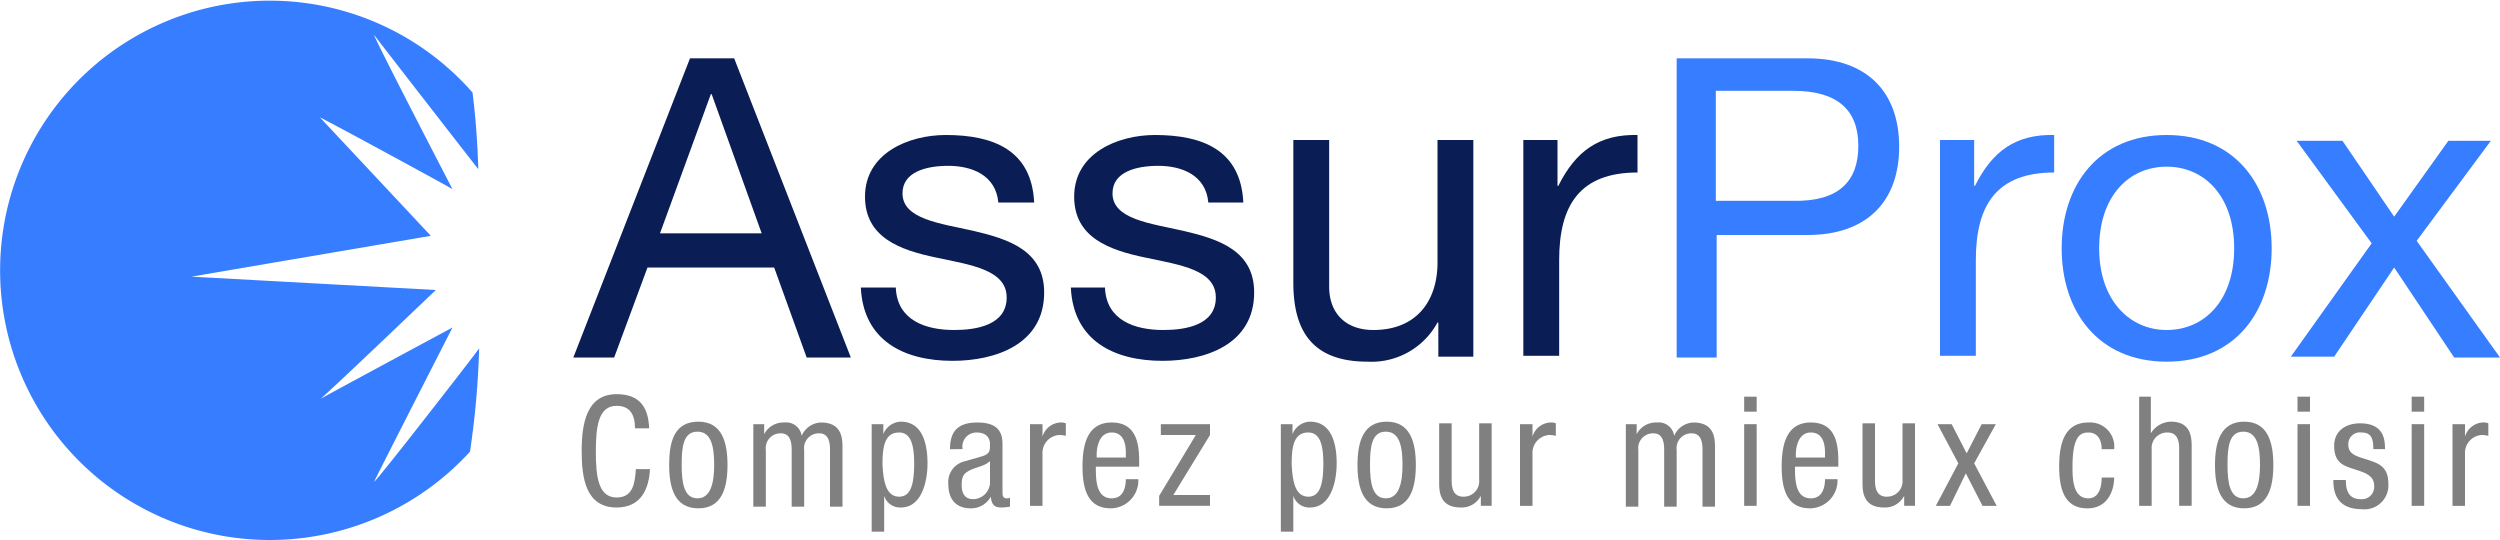
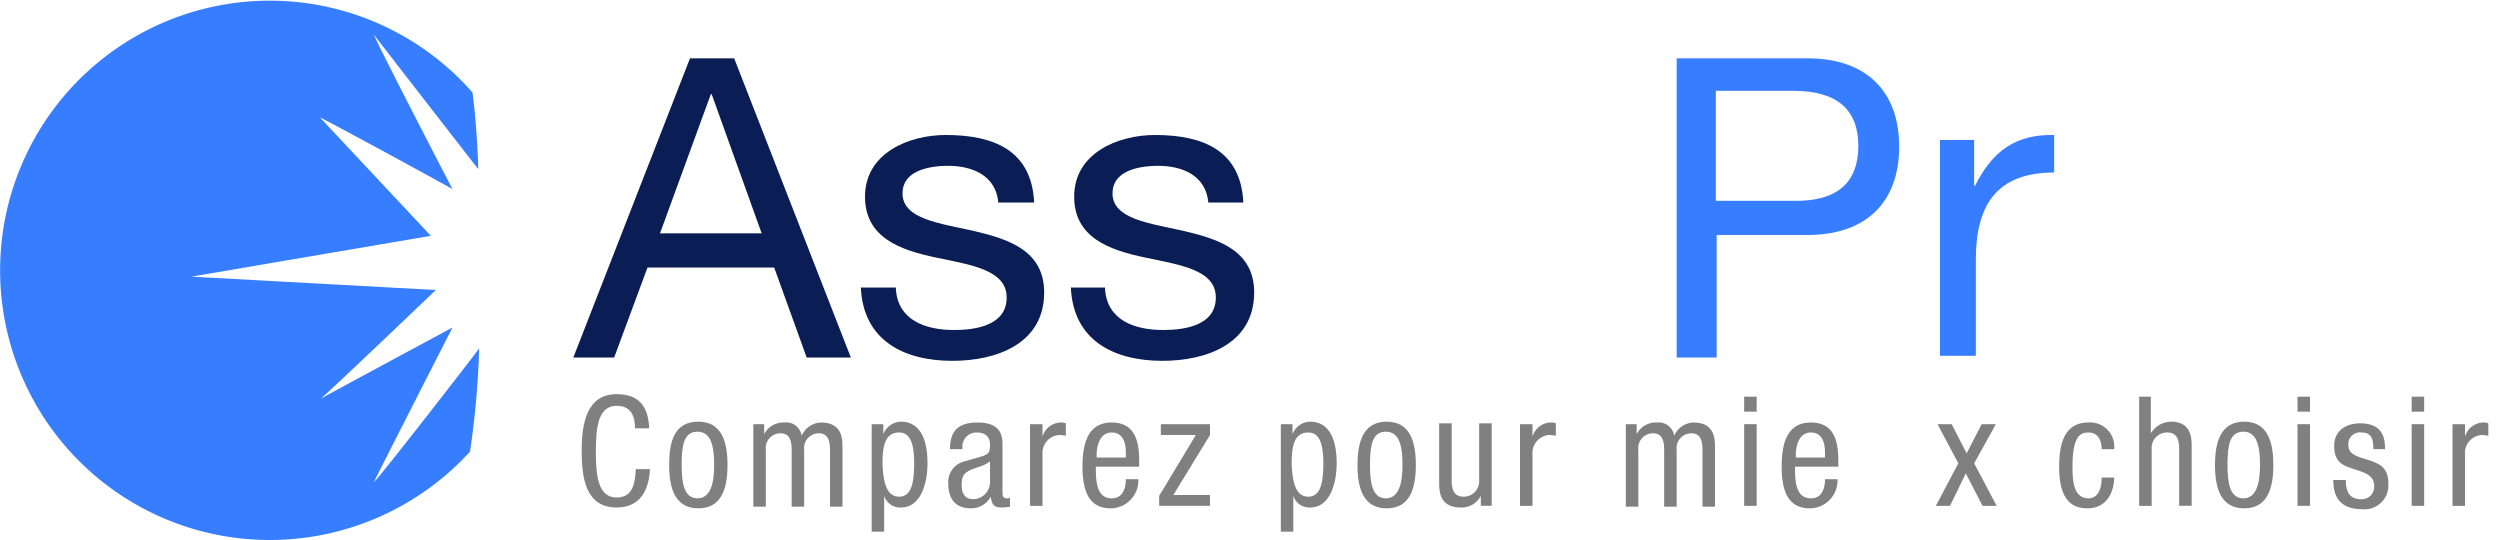
<svg xmlns="http://www.w3.org/2000/svg" viewBox="0 0 300 64.8">
  <path d="M45.7,65.7c0-.1,9.4-18.5,9.4-18.5s-15.8,8.5-15.9,8.6c.1.1,13.9-13.1,13.9-13.1L23.8,41.1c-.1,0,28.7-4.9,28.7-4.9S39.4,22.2,39.2,22c.2,0,16,8.6,15.9,8.6.1.2-9.5-18.3-9.4-18.5-.1-.1,12.4,16,12.5,16.1-.1-3-.3-6.1-.7-9.2A32.36,32.36,0,1,0,33.2,72.7a32.55,32.55,0,0,0,24-10.6,103.81,103.81,0,0,0,1.1-12.4C58.3,49.8,45.8,65.9,45.7,65.7Z" transform="translate(-0.8 -7.9)" style="fill:#377dff" />
  <path d="M83.6,14.9h5.3l14,35.9H97.6L93.7,40H78.5l-4,10.8H69.6ZM80,35.9H92.2l-6-16.7h-.1Z" transform="translate(-0.8 -7.9)" style="fill:#0a1e55" />
  <path d="M108.3,42.5c.2,3.8,3.5,5,7,5,2.7,0,6.3-.6,6.3-3.9s-4.2-3.9-8.5-4.8-8.5-2.4-8.5-7.3c0-5.2,5.2-7.4,9.7-7.4,5.7,0,10.3,1.8,10.6,8.1h-4.3c-.3-3.3-3.2-4.4-6-4.4-2.6,0-5.5.7-5.5,3.3,0,3.1,4.5,3.6,8.5,4.5,4.3,1,8.5,2.4,8.5,7.4,0,6.2-5.8,8.2-11,8.2-5.8,0-10.7-2.4-11-8.8h4.2Z" transform="translate(-0.8 -7.9)" style="fill:#0a1e55" />
  <path d="M133.4,42.5c.2,3.8,3.5,5,7,5,2.7,0,6.3-.6,6.3-3.9s-4.2-3.9-8.5-4.8-8.5-2.4-8.5-7.3c0-5.2,5.2-7.4,9.7-7.4,5.7,0,10.3,1.8,10.6,8.1h-4.2c-.3-3.3-3.2-4.4-6-4.4-2.6,0-5.5.7-5.5,3.3,0,3.1,4.5,3.6,8.5,4.5,4.3,1,8.5,2.4,8.5,7.4,0,6.2-5.8,8.2-11,8.2-5.8,0-10.7-2.4-11-8.8h4.1Z" transform="translate(-0.8 -7.9)" style="fill:#0a1e55" />
-   <path d="M177.4,50.7h-4V46.6h-.1a9,9,0,0,1-8.4,4.7c-6.8,0-8.9-3.9-8.9-9.5V24.7h4.3V42.3c0,3.2,2,5.2,5.3,5.2,5.2,0,7.7-3.5,7.7-8.1V24.7h4.3v26Z" transform="translate(-0.8 -7.9)" style="fill:#0a1e55" />
-   <path d="M183.7,24.7h4v5.5h.1c2.1-4.2,4.9-6.2,9.5-6.1v4.5c-6.9,0-9.4,3.9-9.4,10.5V50.6h-4.3V24.7Z" transform="translate(-0.8 -7.9)" style="fill:#0a1e55" />
  <path d="M202,14.9h15.7c7.1,0,11,4,11,10.6s-3.9,10.6-11,10.6H206.8V50.8H202ZM206.7,32H216c5.4.1,7.8-2.3,7.8-6.6s-2.5-6.6-7.8-6.6h-9.3Z" transform="translate(-0.8 -7.9)" style="fill:#377dff" />
  <path d="M233.7,24.7h4v5.5h.1c2.1-4.2,4.9-6.2,9.5-6.1v4.5c-6.9,0-9.4,3.9-9.4,10.5V50.6h-4.3V24.7Z" transform="translate(-0.8 -7.9)" style="fill:#377dff" />
-   <path d="M260.8,24.1c8.2,0,12.6,6,12.6,13.6S269,51.3,260.8,51.3s-12.6-6-12.6-13.6S252.6,24.1,260.8,24.1Zm0,23.4c4.5,0,8.1-3.5,8.1-9.8s-3.6-9.8-8.1-9.8-8.1,3.5-8.1,9.8S256.4,47.5,260.8,47.5Z" transform="translate(-0.8 -7.9)" style="fill:#377dff" />
-   <path d="M285.4,37.1l-9-12.3h5.5l6.2,9.1,6.5-9.1h5.1l-8.9,12,10,14h-5.5L288.1,40l-7.2,10.7h-5.2Z" transform="translate(-0.8 -7.9)" style="fill:#377dff" />
  <path d="M78.8,64.1c-.1,2.5-1.1,4.7-4,4.7-3.7,0-4.2-3.5-4.2-6.8s.6-6.8,4.2-6.8c2.7,0,3.8,1.5,3.9,4.1H77c0-1.5-.5-2.7-2.2-2.7-2.2,0-2.5,2.5-2.5,5.5s.3,5.5,2.5,5.5c2,0,2.2-1.8,2.3-3.4h1.7Z" transform="translate(-0.8 -7.9)" style="fill:gray" />
  <path d="M84.6,58.5c2.8,0,3.5,2.4,3.5,5.2s-.7,5.2-3.5,5.2-3.5-2.4-3.5-5.2S81.7,58.5,84.6,58.5Zm1.9,5.2c0-2.1-.3-4-2-4s-1.9,1.8-1.9,4,.3,4,1.9,4S86.5,65.8,86.5,63.7Z" transform="translate(-0.8 -7.9)" style="fill:gray" />
  <path d="M91,58.8h1.5V60h0a2.59,2.59,0,0,1,2.4-1.4A1.88,1.88,0,0,1,97,60.2a2.62,2.62,0,0,1,2.3-1.6c2.6,0,2.6,2,2.6,3.1v7h-1.5V61.9c0-.8-.1-2-1.3-2a1.77,1.77,0,0,0-1.8,2v6.8H95.8V61.9c0-.8-.1-2-1.3-2a1.77,1.77,0,0,0-1.8,2v6.8H91.2V58.8Z" transform="translate(-0.8 -7.9)" style="fill:gray" />
  <path d="M105.3,58.8h1.5V60h0a2.33,2.33,0,0,1,2.1-1.5c2.3,0,3.2,2.1,3.2,5,0,2.2-.7,5.3-3.2,5.3a2,2,0,0,1-2-1.4h0v4.3h-1.5V58.8Zm3.4,8.7c1.4,0,1.8-1.5,1.8-4,0-2.2-.4-3.7-1.8-3.7-1.7,0-2,1.6-2,3.8C106.8,65.6,107.1,67.5,108.7,67.5Z" transform="translate(-0.8 -7.9)" style="fill:gray" />
  <path d="M114.8,61.8c0-2.2,1-3.2,3.3-3.2,3,0,3,1.8,3,2.8v5.5c0,.4,0,.8.5.8.2,0,.3,0,.4-.1v1.1a7.75,7.75,0,0,1-.9.1c-.6,0-1.3,0-1.4-1.3h0a2.69,2.69,0,0,1-2.4,1.4c-1.8,0-2.7-1.1-2.7-2.9a2.55,2.55,0,0,1,1.8-2.7l2.1-.6c1.1-.3,1.1-.7,1.1-1.5s-.5-1.4-1.6-1.4a1.68,1.68,0,0,0-1.7,1.9v.1Zm4.7,1.5c-.6.6-1.9.7-2.6,1.2-.5.3-.7.7-.7,1.6s.3,1.7,1.4,1.7a2.06,2.06,0,0,0,2-1.9V63.3Z" transform="translate(-0.8 -7.9)" style="fill:gray" />
  <path d="M124.4,58.8h1.5v1.5h0a2.35,2.35,0,0,1,2.1-1.7,1.48,1.48,0,0,1,.7.1v1.5a3.78,3.78,0,0,0-.8-.1,2.15,2.15,0,0,0-2,2.3v6.2h-1.5Z" transform="translate(-0.8 -7.9)" style="fill:gray" />
  <path d="M132.3,63.9c0,1.5,0,3.8,1.9,3.8,1.5,0,1.7-1.5,1.7-2.3h1.5a3.34,3.34,0,0,1-3.3,3.5c-2.4,0-3.4-1.7-3.4-5,0-2.5.5-5.3,3.5-5.3s3.3,2.6,3.3,4.7v.6Zm3.6-1.2v-.5c0-1.1-.3-2.4-1.7-2.4-1.6,0-1.8,2-1.8,2.6v.4h3.5Z" transform="translate(-0.8 -7.9)" style="fill:gray" />
  <path d="M140.1,58.8H146v1.3l-4.4,7.2H146v1.3h-6.1V67.4l4.4-7.3h-4.2V58.8Z" transform="translate(-0.8 -7.9)" style="fill:gray" />
  <path d="M154.4,58.8h1.5V60h0a2.33,2.33,0,0,1,2.1-1.5c2.3,0,3.2,2.1,3.2,5,0,2.2-.7,5.3-3.2,5.3a2,2,0,0,1-2-1.4h0v4.3h-1.5V58.8Zm3.4,8.7c1.4,0,1.8-1.5,1.8-4,0-2.2-.4-3.7-1.8-3.7-1.7,0-2,1.6-2,3.8C155.9,65.6,156.2,67.5,157.8,67.5Z" transform="translate(-0.8 -7.9)" style="fill:gray" />
  <path d="M167.2,58.5c2.8,0,3.5,2.4,3.5,5.2s-.7,5.2-3.5,5.2-3.5-2.4-3.5-5.2S164.4,58.5,167.2,58.5Zm1.9,5.2c0-2.1-.3-4-2-4s-1.9,1.8-1.9,4,.3,4,1.9,4S169.1,65.8,169.1,63.7Z" transform="translate(-0.8 -7.9)" style="fill:gray" />
  <path d="M180,68.6h-1.5V67.4h0a2.59,2.59,0,0,1-2.4,1.4c-2.6,0-2.6-2-2.6-3.1v-7H175v6.8c0,.8.1,2,1.4,2a1.85,1.85,0,0,0,1.9-2V58.7h1.5v9.9Z" transform="translate(-0.8 -7.9)" style="fill:gray" />
  <path d="M183.2,58.8h1.5v1.5h0a2.35,2.35,0,0,1,2.1-1.7,1.48,1.48,0,0,1,.7.1v1.5a3.78,3.78,0,0,0-.8-.1,2.15,2.15,0,0,0-2,2.3v6.2h-1.5Z" transform="translate(-0.8 -7.9)" style="fill:gray" />
  <path d="M195.7,58.8h1.5V60h0a2.59,2.59,0,0,1,2.4-1.4,1.88,1.88,0,0,1,2.1,1.6,2.62,2.62,0,0,1,2.3-1.6c2.6,0,2.6,2,2.6,3.1v7h-1.5V61.9c0-.8-.1-2-1.3-2a1.77,1.77,0,0,0-1.8,2v6.8h-1.5V61.9c0-.8-.1-2-1.3-2a1.77,1.77,0,0,0-1.8,2v6.8h-1.5V58.8Z" transform="translate(-0.8 -7.9)" style="fill:gray" />
  <path d="M210.1,55.5h1.5v1.8h-1.5Zm0,3.3h1.5v9.8h-1.5Z" transform="translate(-0.8 -7.9)" style="fill:gray" />
  <path d="M216.2,63.9c0,1.5,0,3.8,1.9,3.8,1.5,0,1.7-1.5,1.7-2.3h1.5a3.34,3.34,0,0,1-3.3,3.5c-2.4,0-3.4-1.7-3.4-5,0-2.5.5-5.3,3.5-5.3s3.3,2.6,3.3,4.7v.6Zm3.6-1.2v-.5c0-1.1-.3-2.4-1.7-2.4-1.6,0-1.8,2-1.8,2.6v.4h3.5Z" transform="translate(-0.8 -7.9)" style="fill:gray" />
-   <path d="M230.8,68.6h-1.5V67.4h0a2.59,2.59,0,0,1-2.4,1.4c-2.6,0-2.6-2-2.6-3.1v-7h1.5v6.8c0,.8.1,2,1.4,2a1.85,1.85,0,0,0,1.9-2V58.7h1.5v9.9Z" transform="translate(-0.8 -7.9)" style="fill:gray" />
  <path d="M233.3,58.8H235l1.8,3.5,1.8-3.5h1.7l-2.6,4.7,2.7,5.1h-1.7l-2-3.9-1.9,3.9h-1.7l2.7-5.1Z" transform="translate(-0.8 -7.9)" style="fill:gray" />
  <path d="M253,61.8c0-1-.4-2-1.6-2-1,0-1.9.5-1.9,4.1,0,1.3,0,3.8,1.9,3.8,1.3,0,1.6-1.4,1.6-2.5h1.5c0,1.6-.8,3.7-3.2,3.7s-3.4-1.7-3.4-5c0-2.5.5-5.3,3.5-5.3a2.9,2.9,0,0,1,3.1,3.2Z" transform="translate(-0.8 -7.9)" style="fill:gray" />
  <path d="M257.4,55.5h1.5v4.4h0a2.91,2.91,0,0,1,2.4-1.4c2.5,0,2.5,2,2.5,3.1v7h-1.5V61.8c0-.8-.1-2-1.4-2a1.85,1.85,0,0,0-1.9,2v6.8h-1.5V55.5Z" transform="translate(-0.8 -7.9)" style="fill:gray" />
  <path d="M270.1,58.5c2.8,0,3.5,2.4,3.5,5.2s-.7,5.2-3.5,5.2-3.5-2.4-3.5-5.2S267.3,58.5,270.1,58.5Zm1.9,5.2c0-2.1-.3-4-2-4s-1.9,1.8-1.9,4,.3,4,1.9,4S272,65.8,272,63.7Z" transform="translate(-0.8 -7.9)" style="fill:gray" />
  <path d="M276.5,55.5H278v1.8h-1.5Zm0,3.3H278v9.8h-1.5Z" transform="translate(-0.8 -7.9)" style="fill:gray" />
  <path d="M285.6,61.7c0-1.2-.3-1.9-1.4-1.9a1.4,1.4,0,0,0-1.6,1.5c0,1.2,1.2,1.4,2.4,1.8s2.4.8,2.4,2.8a2.87,2.87,0,0,1-3.2,3.1c-3.3,0-3.4-2.5-3.4-3.5h1.5c0,1.2.3,2.3,1.8,2.3a1.48,1.48,0,0,0,1.6-1.6c0-1.3-1.2-1.6-2.4-2s-2.4-.7-2.4-2.8c0-1.8,1.4-2.7,3.1-2.7,2.9,0,3,2,3,3.1h-1.4Z" transform="translate(-0.8 -7.9)" style="fill:gray" />
  <path d="M290.2,55.5h1.5v1.8h-1.5Zm0,3.3h1.5v9.8h-1.5Z" transform="translate(-0.8 -7.9)" style="fill:gray" />
  <path d="M295.1,58.8h1.5v1.5h0a2.35,2.35,0,0,1,2.1-1.7,1.48,1.48,0,0,1,.7.1v1.5a3.78,3.78,0,0,0-.8-.1,2.15,2.15,0,0,0-2,2.3v6.2h-1.5V58.8Z" transform="translate(-0.8 -7.9)" style="fill:gray" />
</svg>